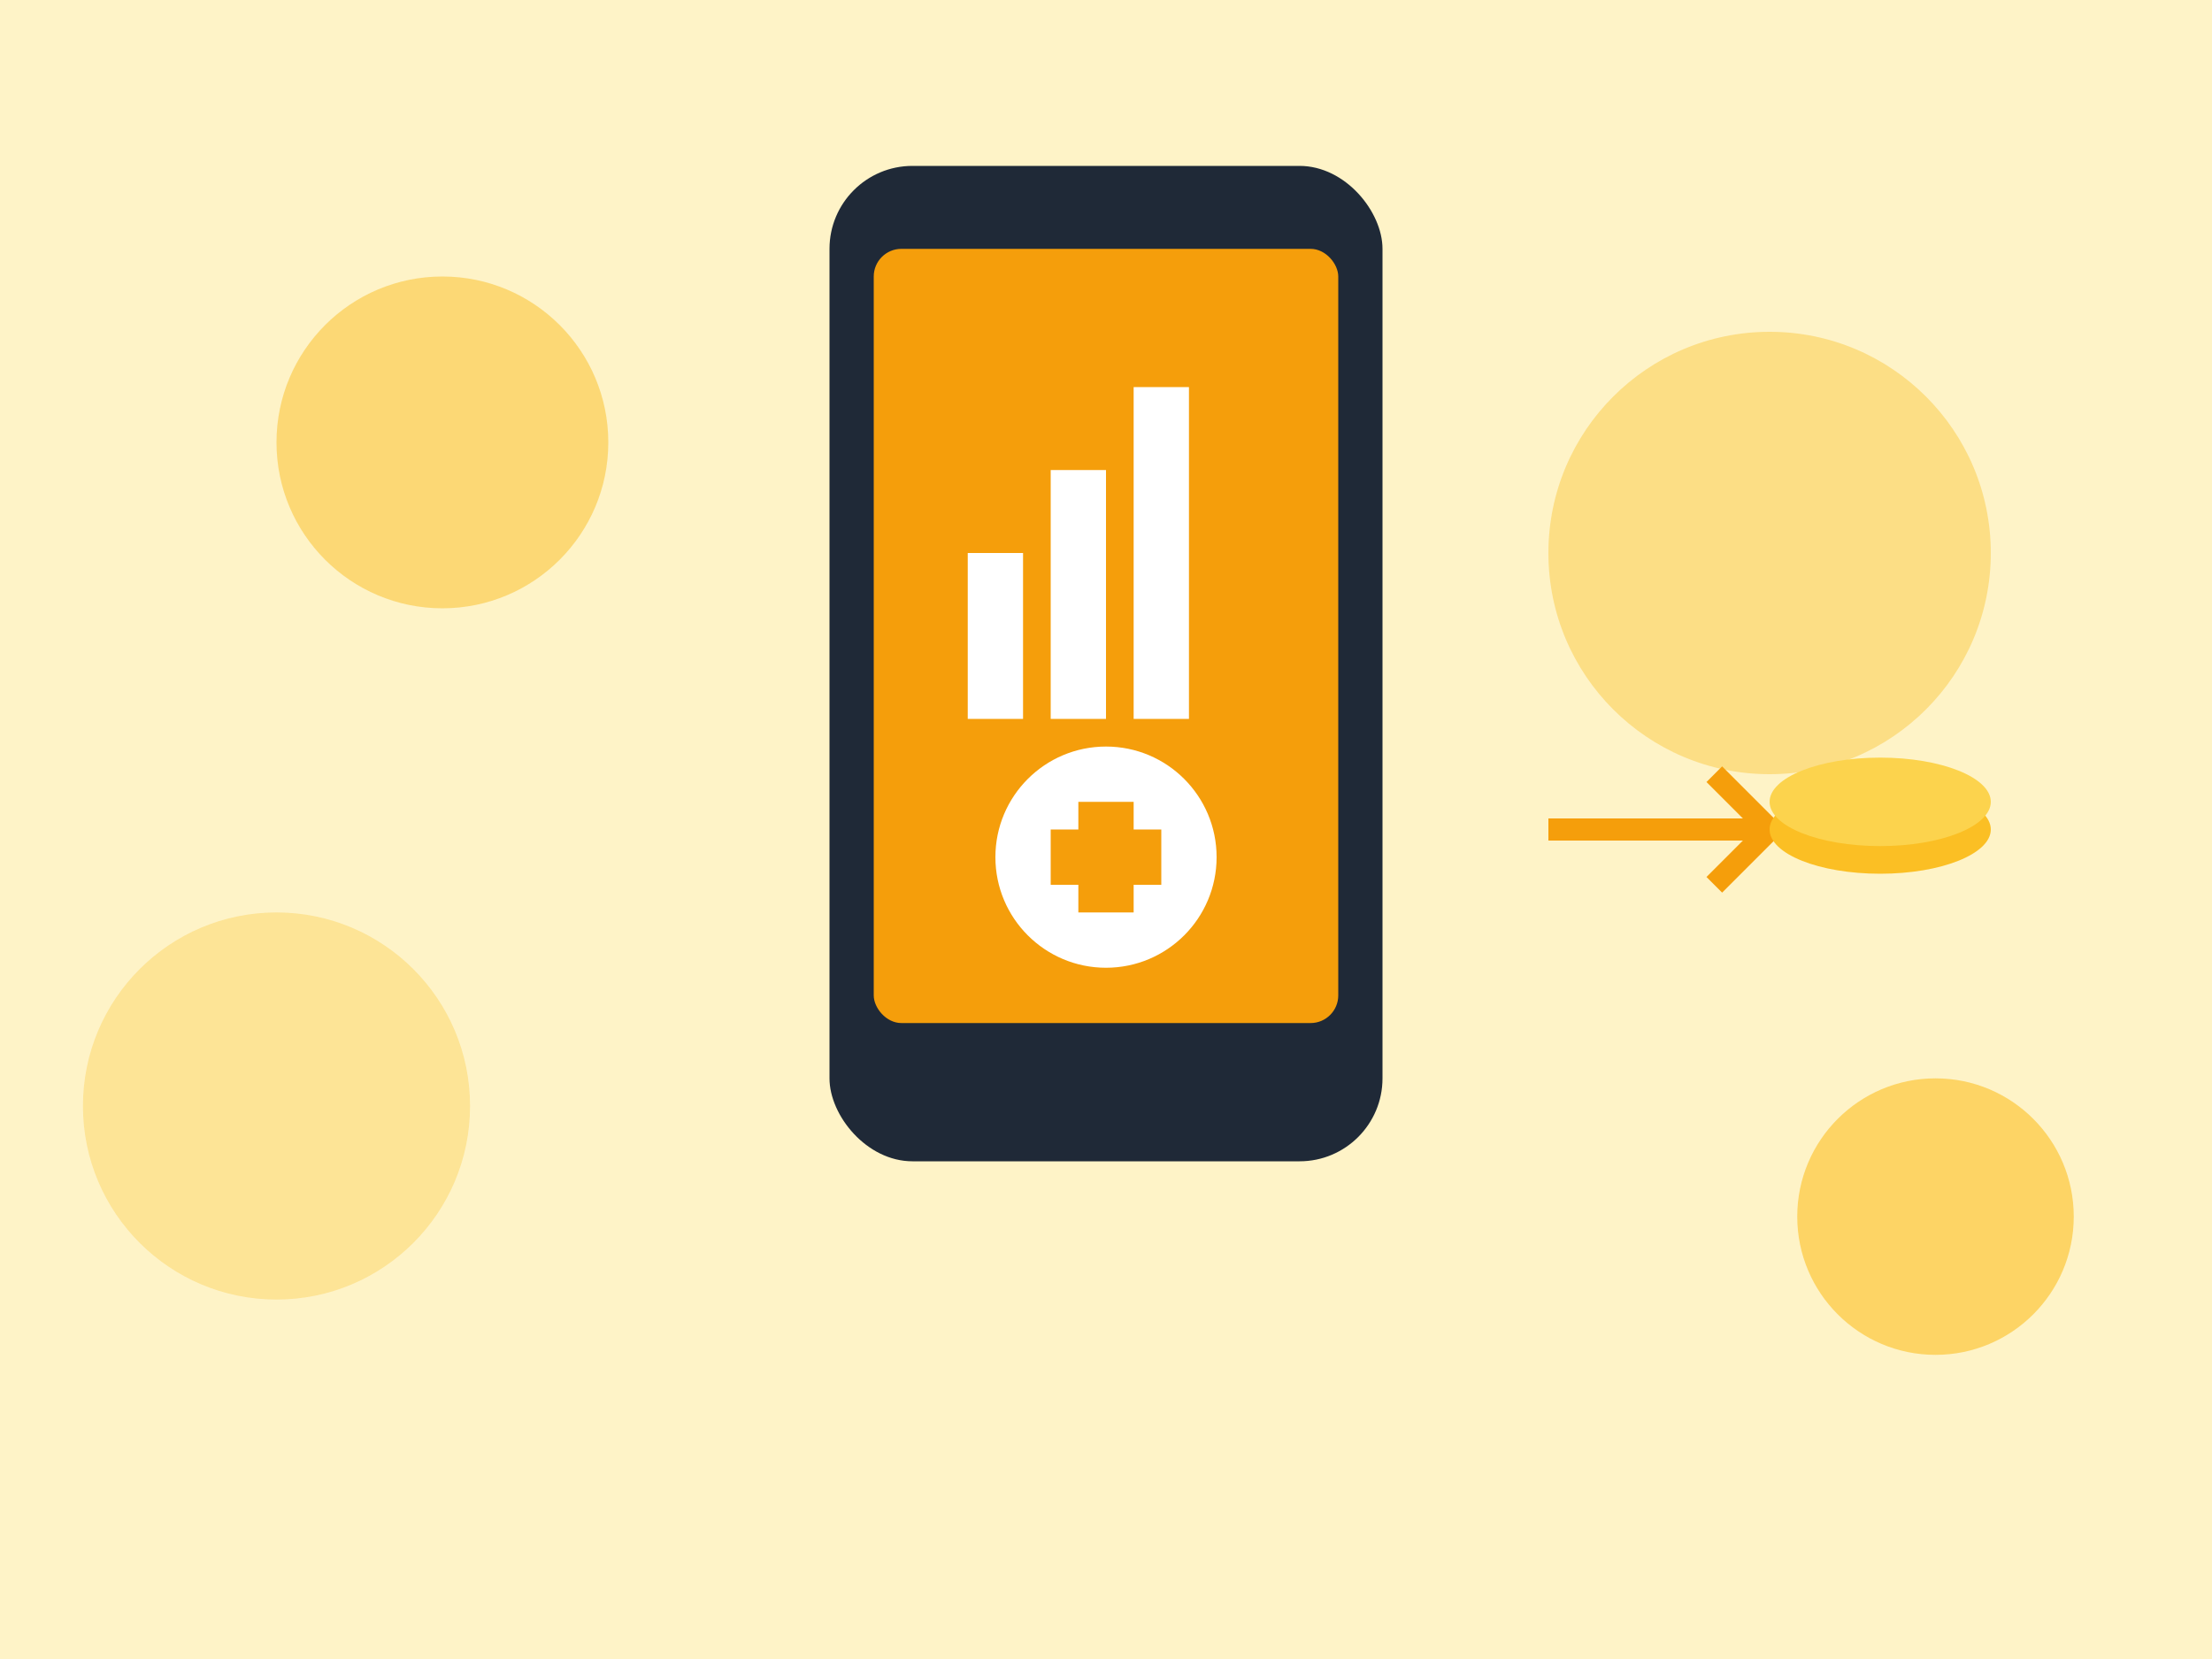
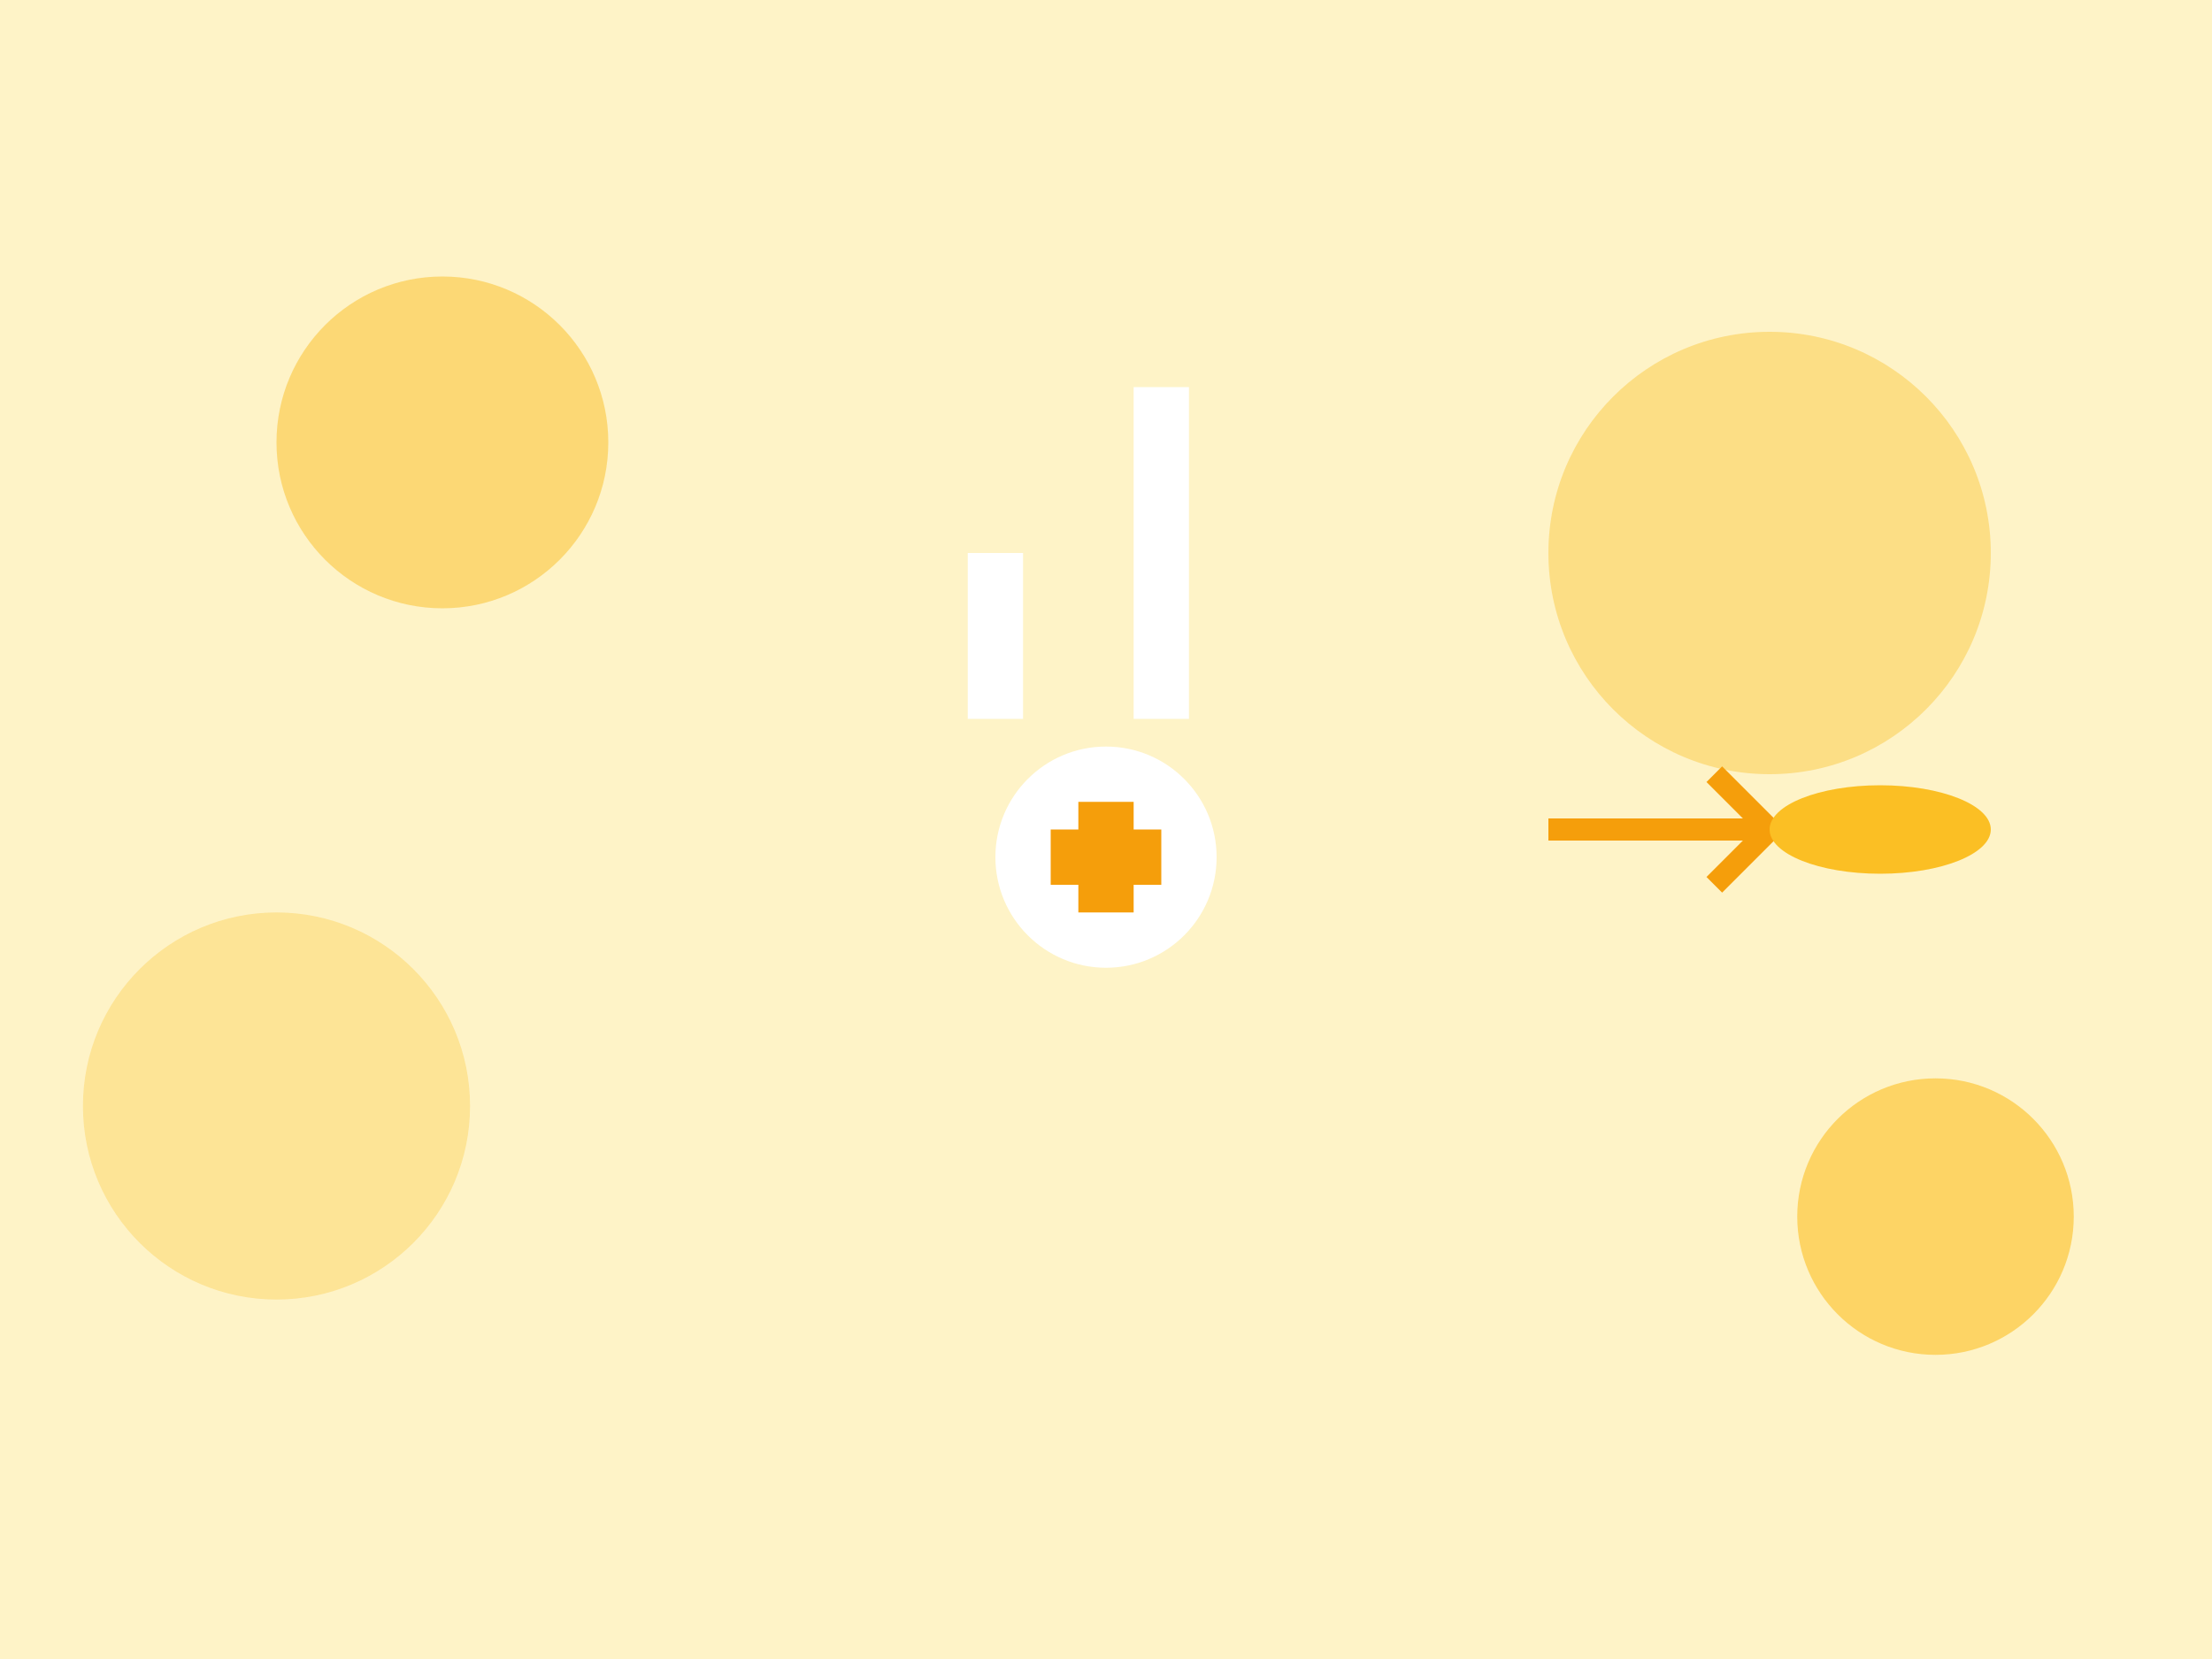
<svg xmlns="http://www.w3.org/2000/svg" viewBox="0 0 400 300">
  <rect width="400" height="300" fill="#fef3c7" />
-   <rect x="150" y="30" width="100" height="180" rx="15" fill="#1f2937" />
-   <rect x="158" y="45" width="84" height="140" rx="5" fill="#f59e0b" />
  <rect x="175" y="100" width="10" height="30" fill="#ffffff" />
-   <rect x="190" y="85" width="10" height="45" fill="#ffffff" />
  <rect x="205" y="70" width="10" height="60" fill="#ffffff" />
  <circle cx="200" cy="155" r="20" fill="#ffffff" />
  <rect x="195" y="145" width="10" height="20" fill="#f59e0b" />
  <rect x="190" y="150" width="20" height="10" fill="#f59e0b" />
  <circle cx="80" cy="80" r="30" fill="#fbbf24" opacity="0.5" />
  <circle cx="320" cy="100" r="40" fill="#fbbf24" opacity="0.4" />
  <circle cx="350" cy="220" r="25" fill="#fbbf24" opacity="0.6" />
  <circle cx="50" cy="200" r="35" fill="#fbbf24" opacity="0.3" />
  <path d="M280 150 L320 150 L310 140 M320 150 L310 160" stroke="#f59e0b" stroke-width="4" fill="none" />
  <ellipse cx="340" cy="150" rx="20" ry="8" fill="#fbbf24" />
-   <ellipse cx="340" cy="145" rx="20" ry="8" fill="#fcd34d" />
</svg>